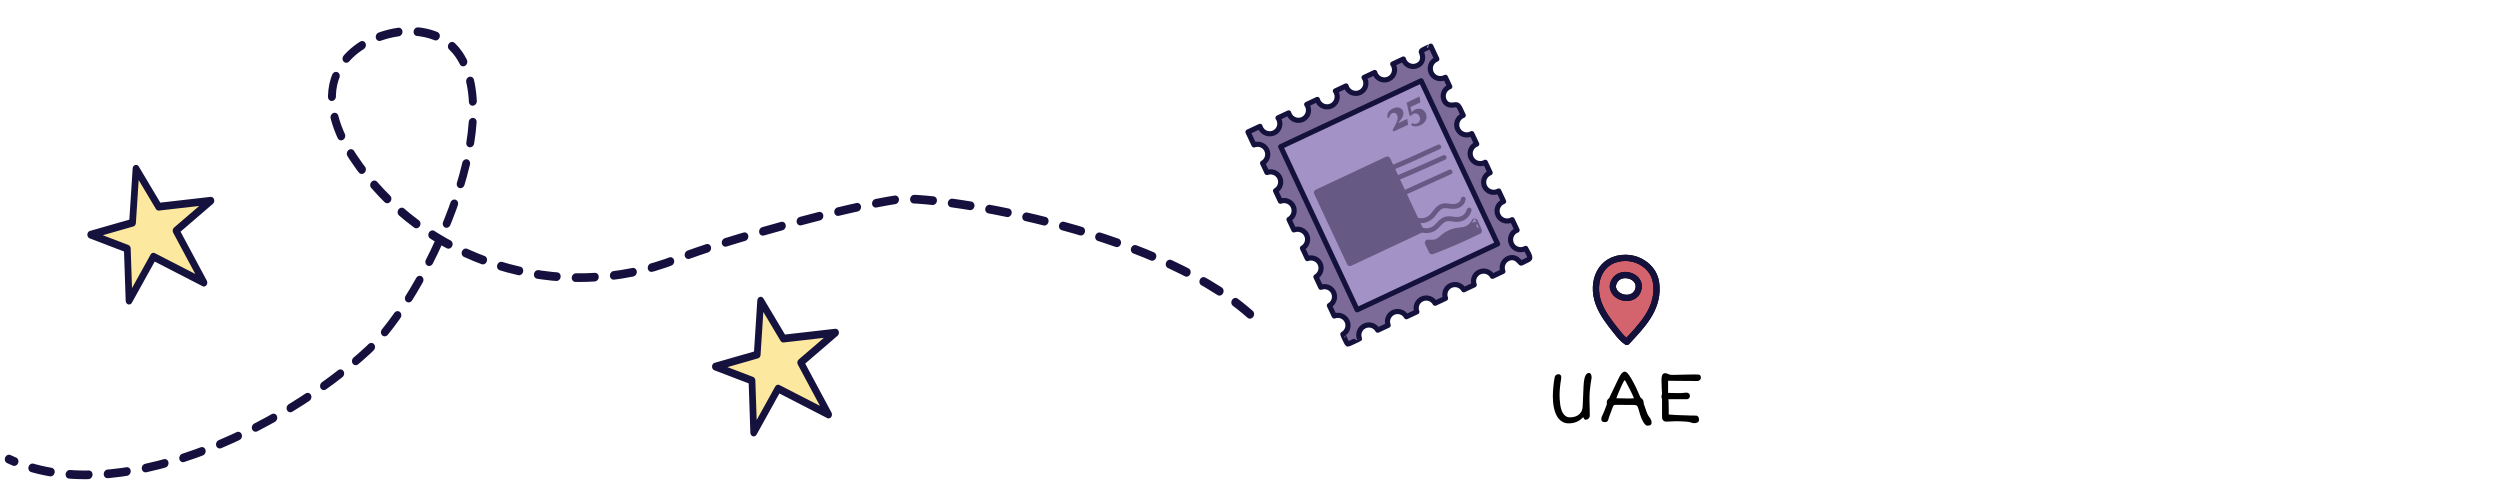
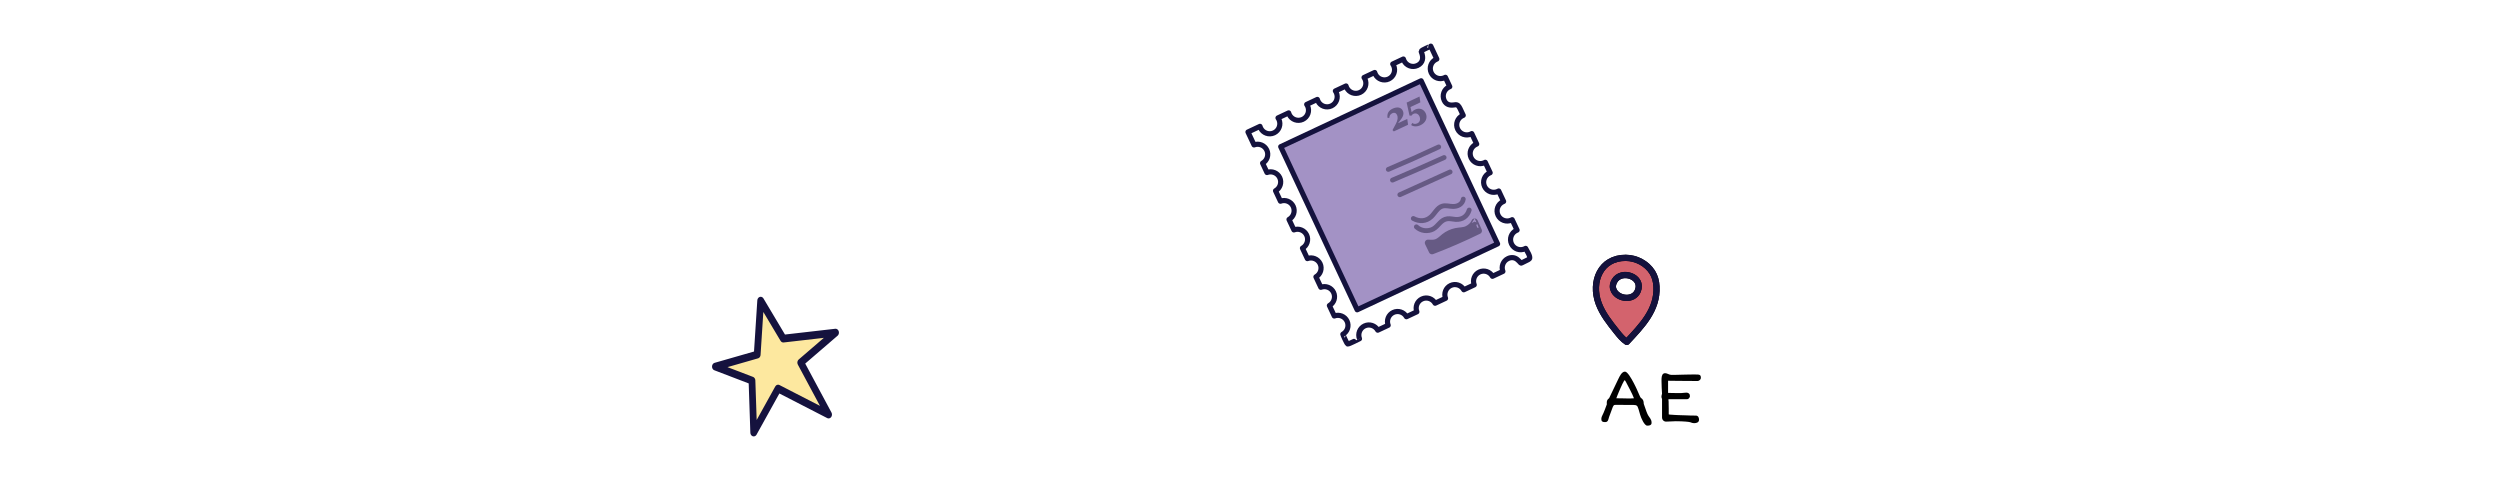
<svg xmlns="http://www.w3.org/2000/svg" xmlns:ns1="http://www.serif.com/" width="100%" height="100%" viewBox="0 0 10044 2024" version="1.1" xml:space="preserve" style="fill-rule:evenodd;clip-rule:evenodd;stroke-linecap:round;stroke-linejoin:round;stroke-miterlimit:10;">
  <g transform="matrix(1,0,0,1,0,0.002)">
    <g transform="matrix(0.653,0,0,0.771,0,-7417.17)">
      <g id="Careers-Top-Border" ns1:id="Careers Top Border">
        <rect x="0" y="9626.06" width="15383.2" height="2626.01" style="fill:none;" />
        <g transform="matrix(3.022,0,0,2.56,-6891.09,7286.5)">
-           <path d="M5474.25,1773.35C5469.83,1773.35 5465.94,1772.52 5462.61,1770.88C5459.26,1769.23 5456.39,1767.02 5453.98,1764.25C5451.58,1761.47 5449.59,1758.24 5448.02,1754.56C5446.44,1750.87 5445.19,1746.99 5444.26,1742.91C5443.32,1738.84 5442.67,1734.68 5442.3,1730.46C5441.94,1726.24 5441.75,1722.18 5441.75,1718.3C5441.75,1715.45 5441.85,1712.3 5442.05,1708.83C5442.24,1705.37 5442.51,1701.87 5442.86,1698.33C5443.2,1694.8 5443.61,1691.33 5444.07,1687.94C5444.54,1684.55 5445.07,1681.51 5445.66,1678.81C5445.95,1677.43 5446.76,1676.18 5448.09,1675.05C5449.41,1673.92 5451.06,1673.35 5453.03,1673.35C5454.2,1673.35 5455.16,1673.52 5455.9,1673.87C5456.64,1674.21 5457.23,1674.68 5457.67,1675.27C5458.11,1675.86 5458.42,1676.53 5458.59,1677.29C5458.76,1678.06 5458.85,1678.88 5458.85,1679.76C5458.85,1680.3 5458.82,1680.89 5458.77,1681.53C5458.72,1682.17 5458.65,1682.78 5458.55,1683.37C5458.16,1685.58 5457.78,1688.03 5457.41,1690.7C5457.04,1693.38 5456.71,1696.11 5456.41,1698.88C5456.12,1701.66 5455.89,1704.39 5455.72,1707.06C5455.54,1709.74 5455.46,1712.18 5455.46,1714.4C5455.46,1717.59 5455.54,1720.95 5455.72,1724.49C5455.89,1728.03 5456.23,1731.53 5456.75,1734.99C5457.26,1738.45 5457.99,1741.76 5458.92,1744.9C5459.85,1748.05 5461.11,1750.82 5462.68,1753.23C5464.25,1755.64 5466.18,1757.55 5468.46,1758.98C5470.75,1760.4 5473.46,1761.11 5476.61,1761.11C5480.34,1761.11 5483.77,1760.62 5486.89,1759.64C5490,1758.66 5492.69,1757.22 5494.95,1755.33C5497.21,1753.44 5498.99,1751.14 5500.3,1748.44C5501.6,1745.74 5502.32,1742.67 5502.47,1739.23L5504.24,1698.55C5504.48,1693.39 5504.9,1689.04 5505.49,1685.47C5506.08,1681.91 5506.84,1679.05 5507.78,1676.89C5508.71,1674.73 5509.81,1673.17 5511.09,1672.21C5512.37,1671.25 5513.79,1670.77 5515.36,1670.77C5516.99,1670.77 5518.29,1671.64 5519.27,1673.39C5520.25,1675.13 5520.74,1677.26 5520.74,1679.76C5520.74,1680.35 5520.52,1681.88 5520.08,1684.33C5519.64,1686.79 5519.14,1689.92 5518.57,1693.73C5518.01,1697.53 5517.5,1701.86 5517.06,1706.69C5516.62,1711.53 5516.4,1716.61 5516.4,1721.91C5516.4,1724.61 5516.42,1727.44 5516.47,1730.39C5516.52,1733.33 5516.58,1736.32 5516.65,1739.34C5516.73,1742.36 5516.8,1745.39 5516.88,1748.44C5516.95,1751.49 5516.99,1754.43 5516.99,1757.28C5516.99,1758.76 5516.72,1760.03 5516.18,1761.11C5515.64,1762.19 5514.95,1763.1 5514.11,1763.84C5513.28,1764.58 5512.33,1765.13 5511.28,1765.5C5510.22,1765.87 5509.15,1766.05 5508.07,1766.05C5507.53,1766.05 5507.04,1765.84 5506.6,1765.42C5506.15,1765.01 5505.75,1764.52 5505.38,1763.95C5505.01,1763.39 5504.69,1762.81 5504.42,1762.22C5504.15,1761.63 5503.92,1761.14 5503.72,1760.75C5501.95,1762.56 5500.06,1764.23 5498.05,1765.76C5496.03,1767.28 5493.82,1768.61 5491.42,1769.74C5489.01,1770.87 5486.39,1771.75 5483.57,1772.39C5480.74,1773.03 5477.64,1773.35 5474.25,1773.35Z" style="fill-rule:nonzero;" />
          <path d="M5540.49,1764.72C5540.49,1762.96 5540.79,1761.31 5541.38,1759.79C5541.97,1758.27 5542.61,1756.84 5543.29,1755.51C5543.39,1755.32 5543.55,1755.01 5543.77,1754.59C5543.99,1754.17 5544.4,1753.29 5544.99,1751.94C5545.58,1750.59 5546.4,1748.56 5547.46,1745.86C5548.51,1743.16 5549.93,1739.4 5551.69,1734.59C5551.64,1734 5551.61,1733.43 5551.58,1732.89C5551.56,1732.35 5551.55,1731.84 5551.55,1731.34C5551.55,1729.33 5551.88,1727.62 5552.54,1726.22C5553.2,1724.82 5554.47,1723.46 5556.34,1722.13L5575.05,1683.08C5575.79,1681.56 5576.6,1679.92 5577.48,1678.18C5578.37,1676.43 5579.36,1674.81 5580.47,1673.32C5581.57,1671.82 5582.8,1670.56 5584.15,1669.56C5585.5,1668.55 5586.99,1668.05 5588.61,1668.05C5589.84,1668.05 5591.21,1668.77 5592.74,1670.22C5594.26,1671.67 5595.82,1673.54 5597.42,1675.82C5599.01,1678.11 5600.61,1680.63 5602.21,1683.41C5603.8,1686.19 5605.28,1688.88 5606.63,1691.48C5607.98,1694.08 5609.17,1696.45 5610.2,1698.59C5611.23,1700.73 5611.97,1702.29 5612.41,1703.27C5614.87,1708.77 5616.71,1712.96 5617.94,1715.83C5619.17,1718.71 5620.12,1720.54 5620.81,1721.32C5623.07,1722.75 5624.64,1724.4 5625.53,1726.3C5626.41,1728.19 5626.86,1730.66 5626.86,1733.7C5628.23,1737.19 5629.47,1740.69 5630.58,1744.2C5631.68,1747.72 5632.9,1750.94 5634.22,1753.89C5635.21,1756.05 5636.21,1757.84 5637.24,1759.24C5638.28,1760.63 5639.2,1761.96 5640.01,1763.21C5640.82,1764.47 5641.48,1765.77 5642,1767.12C5642.51,1768.47 5642.77,1770.2 5642.77,1772.31C5642.77,1773.74 5642.43,1774.83 5641.74,1775.59C5641.05,1776.36 5640.23,1776.92 5639.27,1777.29C5638.31,1777.66 5637.34,1777.87 5636.36,1777.91C5635.38,1777.96 5634.59,1777.99 5634,1777.99C5632.48,1777.99 5630.96,1777.13 5629.43,1775.41C5627.91,1773.69 5626.49,1771.64 5625.16,1769.26C5623.83,1766.87 5622.67,1764.43 5621.66,1761.92C5620.65,1759.42 5619.93,1757.36 5619.49,1755.74C5618.94,1753.92 5618.39,1752 5617.83,1749.99C5617.26,1747.97 5616.71,1746.09 5616.17,1744.35C5615.63,1742.61 5615.08,1741.12 5614.51,1739.89C5613.95,1738.66 5613.39,1737.9 5612.85,1737.61C5612.07,1736.92 5611.18,1736.47 5610.2,1736.24C5609.22,1736.02 5607.92,1735.91 5606.3,1735.91C5603.5,1735.91 5600.67,1735.9 5597.82,1735.88C5594.97,1735.85 5592.05,1735.83 5589.05,1735.8C5586.06,1735.78 5582.95,1735.75 5579.73,1735.73C5576.51,1735.7 5573.11,1735.69 5569.53,1735.69C5568.54,1735.69 5567.74,1735.78 5567.13,1735.95C5566.52,1736.12 5565.95,1736.51 5565.44,1737.13C5564.92,1737.74 5564.4,1738.64 5563.89,1739.82C5563.37,1741 5562.77,1742.62 5562.08,1744.68L5556.19,1760.52C5555.75,1762.1 5555.33,1763.56 5554.94,1764.91C5554.54,1766.26 5554.17,1767.2 5553.83,1767.75C5553.39,1768.48 5552.91,1769.06 5552.39,1769.48C5551.88,1769.89 5551.35,1770.2 5550.81,1770.4C5550.27,1770.6 5549.7,1770.7 5549.11,1770.73C5548.53,1770.76 5547.94,1770.77 5547.35,1770.77C5545.23,1770.77 5543.56,1770.34 5542.34,1769.48C5541.11,1768.62 5540.49,1767.03 5540.49,1764.72ZM5571,1722.28C5575.67,1722.33 5579.51,1722.38 5582.53,1722.43C5585.55,1722.48 5588.02,1722.53 5589.94,1722.58C5591.85,1722.62 5593.35,1722.66 5594.43,1722.69C5595.51,1722.71 5596.47,1722.72 5597.31,1722.72C5597.9,1722.72 5598.46,1722.71 5599,1722.69C5599.54,1722.66 5600.17,1722.64 5600.88,1722.61C5601.59,1722.59 5602.43,1722.55 5603.39,1722.5C5604.34,1722.45 5605.51,1722.38 5606.89,1722.28C5606.2,1720.32 5605.15,1717.84 5603.75,1714.84C5602.35,1711.84 5600.83,1708.73 5599.19,1705.52C5597.54,1702.3 5595.91,1699.17 5594.28,1696.12C5592.66,1693.08 5591.31,1690.5 5590.23,1688.38C5589.25,1686.52 5588.46,1685.58 5587.87,1685.58C5587.58,1685.58 5587.01,1686.31 5586.18,1687.76C5585.34,1689.21 5584.37,1691.06 5583.27,1693.32C5582.16,1695.58 5581,1698.12 5579.77,1700.95C5578.54,1703.77 5577.35,1706.54 5576.19,1709.24C5575.04,1711.94 5574,1714.46 5573.06,1716.79C5572.13,1719.12 5571.44,1720.95 5571,1722.28Z" style="fill-rule:nonzero;" />
          <path d="M5664.07,1723.68C5663.58,1722.89 5663.26,1722.05 5663.11,1721.14C5662.96,1720.23 5662.89,1719.31 5662.89,1718.38C5662.89,1717.54 5663.03,1716.68 5663.33,1715.8C5663.62,1714.91 5663.87,1714.03 5664.07,1713.14C5663.82,1708.97 5663.59,1704.82 5663.37,1700.69C5663.15,1696.56 5663.03,1692.34 5663.03,1688.02C5663.03,1687.13 5663.02,1686.11 5663,1684.96C5662.97,1683.8 5663.01,1682.6 5663.11,1681.35C5663.21,1680.09 5663.38,1678.87 5663.62,1677.66C5663.87,1676.46 5664.26,1675.38 5664.8,1674.42C5665.34,1673.46 5666.07,1672.69 5666.98,1672.1C5667.89,1671.51 5669.05,1671.22 5670.48,1671.22C5671.56,1671.22 5672.6,1671.4 5673.61,1671.77C5674.62,1672.14 5675.62,1672.53 5676.63,1672.95C5677.64,1673.36 5678.66,1673.76 5679.69,1674.13C5680.72,1674.49 5681.83,1674.68 5683.01,1674.68C5685.95,1674.68 5689.39,1674.64 5693.32,1674.57C5697.25,1674.49 5701.38,1674.38 5705.7,1674.24C5708.06,1674.19 5710.4,1674.14 5712.74,1674.09C5715.07,1674.04 5717.37,1673.99 5719.63,1673.94C5721.89,1673.89 5724.05,1673.87 5726.11,1673.87L5731.86,1673.87C5734.02,1673.87 5735.83,1673.92 5737.28,1674.02C5738.73,1674.11 5739.88,1674.4 5740.74,1674.86C5741.6,1675.33 5742.21,1676.03 5742.58,1676.96C5742.95,1677.9 5743.13,1679.2 5743.13,1680.87C5743.13,1681.61 5742.95,1682.34 5742.58,1683.08C5742.21,1683.82 5741.71,1684.48 5741.07,1685.07C5740.43,1685.66 5739.72,1686.15 5738.93,1686.54C5738.15,1686.93 5737.36,1687.13 5736.57,1687.13C5727.09,1687.08 5719.03,1687.03 5712.37,1686.98C5705.71,1686.93 5700.15,1686.89 5695.68,1686.84C5691.21,1686.79 5687.7,1686.75 5685.14,1686.73C5682.59,1686.7 5680.67,1686.68 5679.39,1686.65C5678.12,1686.63 5677.29,1686.62 5676.93,1686.62C5676.56,1686.62 5676.37,1686.59 5676.37,1686.54L5676.37,1710.49C5676.37,1711.13 5676.59,1711.45 5677.04,1711.45C5678.85,1711.45 5680.7,1711.46 5682.56,1711.49C5684.43,1711.51 5686.38,1711.55 5688.42,1711.6C5690.46,1711.64 5692.63,1711.68 5694.94,1711.71C5697.25,1711.73 5699.78,1711.74 5702.53,1711.74C5704.35,1711.74 5706.15,1711.58 5707.95,1711.26C5709.74,1710.94 5711.64,1710.79 5713.66,1710.79C5715.67,1710.79 5717.38,1711.36 5718.78,1712.52C5720.18,1713.67 5720.88,1715.55 5720.88,1718.15C5720.88,1718.5 5720.76,1719 5720.51,1719.66C5720.27,1720.33 5719.91,1720.99 5719.44,1721.65C5718.98,1722.32 5718.38,1722.89 5717.64,1723.39C5716.9,1723.88 5716.04,1724.12 5715.06,1724.12L5683.3,1724.12C5681.88,1724.12 5680.74,1724.13 5679.91,1724.16C5679.07,1724.18 5678.44,1724.22 5677.99,1724.27C5677.55,1724.32 5677.27,1724.38 5677.15,1724.45C5677.02,1724.53 5676.96,1724.61 5676.96,1724.71C5676.96,1725.4 5677.05,1726.09 5677.22,1726.78C5677.39,1727.46 5677.48,1728.3 5677.48,1729.28L5677.48,1731.01C5677.48,1731.92 5677.49,1733 5677.52,1734.26C5677.54,1735.51 5677.56,1736.88 5677.59,1738.38C5677.61,1739.88 5677.65,1741.34 5677.7,1742.77L5677.7,1754.56C5677.5,1754.85 5677.72,1755.08 5678.36,1755.26C5679,1755.43 5679.86,1755.55 5680.94,1755.62C5682.02,1755.7 5683.23,1755.76 5684.55,1755.81C5685.88,1755.86 5687.13,1755.96 5688.31,1756.1C5689.98,1756.2 5692.04,1756.31 5694.5,1756.43C5696.96,1756.56 5699.49,1756.66 5702.09,1756.73C5704.69,1756.8 5707.26,1756.88 5709.79,1756.95C5712.32,1757.02 5714.49,1757.1 5716.31,1757.17C5718.13,1757.25 5719.45,1757.29 5720.29,1757.32C5721.13,1757.34 5721.2,1757.36 5720.51,1757.36C5719.58,1757.36 5719.19,1757.36 5719.33,1757.36C5719.48,1757.36 5719.93,1757.37 5720.7,1757.39C5721.46,1757.42 5722.43,1757.43 5723.61,1757.43C5724.78,1757.43 5725.99,1757.44 5727.22,1757.47C5728.44,1757.49 5729.56,1757.5 5730.57,1757.5L5732.74,1757.5C5734.07,1757.5 5735.16,1757.77 5736.02,1758.31C5736.88,1758.85 5737.56,1759.53 5738.05,1760.34C5738.54,1761.15 5738.88,1762.05 5739.08,1763.03C5739.28,1764.01 5739.38,1764.95 5739.38,1765.83C5739.38,1767.16 5739.11,1768.29 5738.57,1769.22C5738.03,1770.15 5737.3,1770.89 5736.39,1771.43C5735.48,1771.97 5734.4,1772.36 5733.15,1772.61C5731.9,1772.86 5730.58,1772.98 5729.21,1772.98C5728.18,1772.98 5726.92,1772.79 5725.45,1772.42C5723.98,1772.06 5722.67,1771.6 5721.54,1771.06C5721,1770.87 5719.92,1770.64 5718.3,1770.4C5716.68,1770.15 5714.6,1769.93 5712.07,1769.74C5709.54,1769.54 5706.59,1769.37 5703.19,1769.22C5699.81,1769.07 5696.07,1769 5691.99,1769C5688.95,1769 5685.79,1769.13 5682.53,1769.4C5679.26,1769.67 5675.86,1769.81 5672.32,1769.81C5671.14,1769.81 5670.05,1769.59 5669.04,1769.15C5668.03,1768.7 5667.16,1768.1 5666.43,1767.34C5665.69,1766.58 5665.11,1765.67 5664.69,1764.61C5664.28,1763.56 5664.07,1762.39 5664.07,1761.11L5664.07,1723.68Z" style="fill-rule:nonzero;" />
        </g>
        <g transform="matrix(8.97,2.326,-3.05,8.447,6857.03,13569.2)">
-           <path d="M0,-273.595C-78.913,-306.082 -224.301,-285.507 -242.662,-277.731C-273.231,-264.785 -343.335,-225.05 -370.284,-205.663C-434.713,-159.311 -529.18,-160.056 -592.871,-207.416C-607.24,-218.101 -621.154,-233.652 -619.03,-251.432C-617.52,-264.067 -607.998,-274.451 -597.195,-281.176C-581.801,-290.759 -560.683,-294.14 -545.999,-283.499C-503.124,-252.431 -520.97,-140.413 -546.055,-101.5C-585.012,-41.069 -674.243,32.487 -750.813,22.428" style="fill:none;fill-rule:nonzero;stroke:rgb(21,16,61);stroke-width:5.15px;stroke-dasharray:12.4,12.4;" />
-         </g>
+           </g>
        <g transform="matrix(10.07,-2.173,2.564,8.533,2581.89,4582.01)">
          <g transform="matrix(1,0,0,1,456.691,757.808)">
-             <path d="M0,100.835C-3.248,101.458 -6.387,99.33 -7.01,96.082C-7.633,92.833 -5.505,89.695 -2.257,89.072C-2.104,89.043 -1.952,89.025 -1.799,89.008L-3.086,82.302C-3.234,82.342 -3.381,82.382 -3.534,82.412C-6.782,83.035 -9.921,80.907 -10.544,77.658C-11.167,74.41 -9.039,71.272 -5.791,70.649C-5.638,70.619 -5.486,70.602 -5.334,70.585L-6.62,63.878C-6.768,63.919 -6.916,63.959 -7.068,63.988C-10.317,64.611 -13.455,62.483 -14.078,59.235C-14.701,55.987 -12.573,52.848 -9.325,52.225C-9.172,52.196 -9.02,52.179 -8.868,52.161L-10.154,45.455C-10.302,45.495 -10.45,45.536 -10.603,45.565C-13.851,46.188 -16.989,44.06 -17.612,40.812C-18.235,37.563 -16.107,34.425 -12.859,33.802C-12.706,33.772 -12.554,33.755 -12.402,33.738L-13.688,27.032C-13.836,27.072 -13.984,27.112 -14.137,27.141C-17.385,27.765 -20.523,25.636 -21.146,22.388C-21.77,19.14 -19.641,16.001 -16.393,15.378C-16.24,15.349 -16.088,15.332 -15.936,15.314C-16.217,13.848 -16.442,12.359 -16.781,10.905C-17.145,9.34 -17.494,8.176 -19.212,8.045C-21.956,7.836 -24.121,6.88 -24.681,3.965C-25.304,0.716 -23.176,-2.422 -19.927,-3.045C-19.775,-3.074 -19.622,-3.092 -19.47,-3.109L-20.622,-9.114C-20.77,-9.073 -20.918,-9.033 -21.07,-9.004C-24.319,-8.381 -27.457,-10.509 -28.08,-13.757C-28.703,-17.006 -26.575,-20.144 -23.327,-20.767C-23.174,-20.796 -23.022,-20.814 -22.87,-20.831L-24.459,-29.114C-24.43,-28.963 -30.431,-28.363 -30.698,-27.515C-30.757,-27.326 -30.725,-27.121 -30.697,-26.924C-30.223,-23.593 -31.334,-20.661 -34.933,-19.97C-38.181,-19.347 -41.32,-21.475 -41.943,-24.724C-42.008,-25.065 -42.037,-25.404 -42.044,-25.74L-48.886,-24.428C-48.768,-24.113 -48.669,-23.787 -48.603,-23.446C-47.98,-20.198 -50.108,-17.059 -53.357,-16.436C-56.605,-15.813 -59.743,-17.941 -60.366,-21.189C-60.432,-21.531 -60.46,-21.87 -60.467,-22.206L-67.31,-20.894C-67.191,-20.579 -67.092,-20.253 -67.027,-19.912C-66.404,-16.663 -68.532,-13.525 -71.78,-12.902C-75.028,-12.279 -78.167,-14.407 -78.79,-17.655C-78.855,-17.997 -78.884,-18.336 -78.89,-18.672L-85.733,-17.359C-85.615,-17.045 -85.516,-16.719 -85.45,-16.378C-84.827,-13.129 -86.955,-9.991 -90.203,-9.368C-93.452,-8.745 -96.59,-10.873 -97.213,-14.121C-97.279,-14.462 -97.307,-14.802 -97.314,-15.138L-104.156,-13.825C-104.038,-13.511 -103.939,-13.185 -103.873,-12.843C-103.25,-9.595 -105.379,-6.457 -108.627,-5.834C-111.875,-5.21 -115.013,-7.339 -115.637,-10.587C-115.702,-10.928 -115.731,-11.268 -115.737,-11.604L-122.58,-10.291C-122.461,-9.976 -122.362,-9.651 -122.297,-9.309C-121.674,-6.061 -123.802,-2.923 -127.05,-2.299C-130.298,-1.676 -133.437,-3.804 -134.06,-7.053C-134.125,-7.394 -134.154,-7.733 -134.16,-8.07L-141.874,-6.59L-140.285,1.692C-137.201,1.337 -134.318,3.41 -133.723,6.508C-133.129,9.607 -135.041,12.6 -138.038,13.411L-136.886,19.414C-133.802,19.059 -130.918,21.132 -130.324,24.23C-129.729,27.329 -131.641,30.322 -134.638,31.133L-133.352,37.838C-130.268,37.482 -127.384,39.555 -126.79,42.654C-126.195,45.752 -128.107,48.745 -131.104,49.556L-129.817,56.261C-126.733,55.905 -123.85,57.979 -123.256,61.077C-122.661,64.176 -124.573,67.169 -127.57,67.979L-126.283,74.685C-123.199,74.329 -120.316,76.402 -119.721,79.501C-119.127,82.599 -121.039,85.592 -124.035,86.403L-122.749,93.108C-119.665,92.752 -116.782,94.825 -116.187,97.924C-115.593,101.022 -117.505,104.015 -120.501,104.826L-119.215,111.531C-116.131,111.176 -113.247,113.249 -112.653,116.347C-112.059,119.446 -113.97,122.438 -116.967,123.25C-117.078,123.288 -116.087,129.144 -115.646,129.514C-115.128,129.949 -108.091,128.182 -108.081,128.265C-108.461,125.165 -106.384,122.258 -103.271,121.661C-100.158,121.063 -97.152,122.996 -96.358,126.017L-89.657,124.731C-90.038,121.631 -87.96,118.724 -84.848,118.126C-81.735,117.529 -78.729,119.462 -77.935,122.483L-71.234,121.197C-71.614,118.097 -69.537,115.189 -66.424,114.592C-63.311,113.995 -60.306,115.928 -59.512,118.948L-52.811,117.663C-53.191,114.563 -51.114,111.655 -48.001,111.058C-44.888,110.461 -41.882,112.394 -41.088,115.414L-34.387,114.129C-34.767,111.029 -32.69,108.121 -29.577,107.524C-26.464,106.927 -23.459,108.859 -22.665,111.88L-15.964,110.595C-16.344,107.495 -14.267,104.587 -11.154,103.99C-9.16,103.607 -7.295,104.183 -6.035,105.787C-5.431,106.556 -4.985,107.434 -4.515,108.291C-4.469,108.375 -4.416,108.465 -4.328,108.501C-4.249,108.533 -4.16,108.516 -4.078,108.498C-2.762,108.216 -1.446,107.934 -0.13,107.651C0.307,107.558 0.759,107.458 1.12,107.195C2.268,106.36 0.707,102.074 0.448,100.725C0.301,100.765 0.153,100.806 0,100.835" style="fill:rgb(124,107,152);fill-rule:nonzero;" />
-           </g>
+             </g>
          <g transform="matrix(1,0,0,1,456.691,757.808)">
            <path d="M0,100.835C-3.248,101.458 -6.387,99.33 -7.01,96.082C-7.633,92.833 -5.505,89.695 -2.257,89.072C-2.104,89.043 -1.952,89.025 -1.799,89.008L-3.086,82.302C-3.234,82.342 -3.381,82.382 -3.534,82.412C-6.782,83.035 -9.921,80.907 -10.544,77.658C-11.167,74.41 -9.039,71.272 -5.791,70.649C-5.638,70.619 -5.486,70.602 -5.334,70.585L-6.62,63.878C-6.768,63.919 -6.916,63.959 -7.068,63.988C-10.317,64.611 -13.455,62.483 -14.078,59.235C-14.701,55.987 -12.573,52.848 -9.325,52.225C-9.172,52.196 -9.02,52.179 -8.868,52.161L-10.154,45.455C-10.302,45.495 -10.45,45.536 -10.603,45.565C-13.851,46.188 -16.989,44.06 -17.612,40.812C-18.235,37.563 -16.107,34.425 -12.859,33.802C-12.706,33.772 -12.554,33.755 -12.402,33.738L-13.688,27.032C-13.836,27.072 -13.984,27.112 -14.137,27.141C-17.385,27.765 -20.523,25.636 -21.146,22.388C-21.77,19.14 -19.641,16.001 -16.393,15.378C-16.24,15.349 -16.088,15.332 -15.936,15.314C-16.217,13.848 -16.442,12.359 -16.781,10.905C-17.145,9.34 -17.494,8.176 -19.212,8.045C-21.956,7.836 -24.121,6.88 -24.681,3.965C-25.304,0.716 -23.176,-2.422 -19.927,-3.045C-19.775,-3.074 -19.622,-3.092 -19.47,-3.109L-20.622,-9.114C-20.77,-9.073 -20.918,-9.033 -21.07,-9.004C-24.319,-8.381 -27.457,-10.509 -28.08,-13.757C-28.703,-17.006 -26.575,-20.144 -23.327,-20.767C-23.174,-20.796 -23.022,-20.814 -22.87,-20.831L-24.459,-29.114C-24.43,-28.963 -30.431,-28.363 -30.698,-27.515C-30.757,-27.326 -30.725,-27.121 -30.697,-26.924C-30.223,-23.593 -31.334,-20.661 -34.933,-19.97C-38.181,-19.347 -41.32,-21.475 -41.943,-24.724C-42.008,-25.065 -42.037,-25.404 -42.044,-25.74L-48.886,-24.428C-48.768,-24.113 -48.669,-23.787 -48.603,-23.446C-47.98,-20.198 -50.108,-17.059 -53.357,-16.436C-56.605,-15.813 -59.743,-17.941 -60.366,-21.189C-60.432,-21.531 -60.46,-21.87 -60.467,-22.206L-67.31,-20.894C-67.191,-20.579 -67.092,-20.253 -67.027,-19.912C-66.404,-16.663 -68.532,-13.525 -71.78,-12.902C-75.028,-12.279 -78.167,-14.407 -78.79,-17.655C-78.855,-17.997 -78.884,-18.336 -78.89,-18.672L-85.733,-17.359C-85.615,-17.045 -85.516,-16.719 -85.45,-16.378C-84.827,-13.129 -86.955,-9.991 -90.203,-9.368C-93.452,-8.745 -96.59,-10.873 -97.213,-14.121C-97.279,-14.462 -97.307,-14.802 -97.314,-15.138L-104.156,-13.825C-104.038,-13.511 -103.939,-13.185 -103.873,-12.843C-103.25,-9.595 -105.379,-6.457 -108.627,-5.834C-111.875,-5.21 -115.013,-7.339 -115.637,-10.587C-115.702,-10.928 -115.731,-11.268 -115.737,-11.604L-122.58,-10.291C-122.461,-9.976 -122.362,-9.651 -122.297,-9.309C-121.674,-6.061 -123.802,-2.923 -127.05,-2.299C-130.298,-1.676 -133.437,-3.804 -134.06,-7.053C-134.125,-7.394 -134.154,-7.733 -134.16,-8.07L-141.874,-6.59L-140.285,1.692C-137.201,1.337 -134.318,3.41 -133.723,6.508C-133.129,9.607 -135.041,12.6 -138.038,13.411L-136.886,19.414C-133.802,19.059 -130.918,21.132 -130.324,24.23C-129.729,27.329 -131.641,30.322 -134.638,31.133L-133.352,37.838C-130.268,37.482 -127.384,39.555 -126.79,42.654C-126.195,45.752 -128.107,48.745 -131.104,49.556L-129.817,56.261C-126.733,55.905 -123.85,57.979 -123.256,61.077C-122.661,64.176 -124.573,67.169 -127.57,67.979L-126.283,74.685C-123.199,74.329 -120.316,76.402 -119.721,79.501C-119.127,82.599 -121.039,85.592 -124.035,86.403L-122.749,93.108C-119.665,92.752 -116.782,94.825 -116.187,97.924C-115.593,101.022 -117.505,104.015 -120.501,104.826L-119.215,111.531C-116.131,111.176 -113.247,113.249 -112.653,116.347C-112.059,119.446 -113.97,122.438 -116.967,123.25C-117.078,123.288 -116.087,129.144 -115.646,129.514C-115.128,129.949 -108.091,128.182 -108.081,128.265C-108.461,125.165 -106.384,122.258 -103.271,121.661C-100.158,121.063 -97.152,122.996 -96.358,126.017L-89.657,124.731C-90.038,121.631 -87.96,118.724 -84.848,118.126C-81.735,117.529 -78.729,119.462 -77.935,122.483L-71.234,121.197C-71.614,118.097 -69.537,115.189 -66.424,114.592C-63.311,113.995 -60.306,115.928 -59.512,118.948L-52.811,117.663C-53.191,114.563 -51.114,111.655 -48.001,111.058C-44.888,110.461 -41.882,112.394 -41.088,115.414L-34.387,114.129C-34.767,111.029 -32.69,108.121 -29.577,107.524C-26.464,106.927 -23.459,108.859 -22.665,111.88L-15.964,110.595C-16.344,107.495 -14.267,104.587 -11.154,103.99C-9.16,103.607 -7.295,104.183 -6.035,105.787C-5.431,106.556 -4.985,107.434 -4.515,108.291C-4.469,108.375 -4.416,108.465 -4.328,108.501C-4.249,108.533 -4.16,108.516 -4.078,108.498C-2.762,108.216 -1.446,107.934 -0.13,107.651C0.307,107.558 0.759,107.458 1.12,107.195C2.268,106.36 0.707,102.074 0.448,100.725C0.301,100.765 0.153,100.806 0,100.835Z" style="fill:none;fill-rule:nonzero;stroke:rgb(20,18,61);stroke-width:3.06px;" />
          </g>
          <g transform="matrix(-0.982,0.188,0.188,0.982,324.208,775.578)">
            <rect x="-101.067" y="-9.606" width="91.844" height="106.633" style="fill:rgb(163,146,197);stroke:rgb(20,18,61);stroke-width:3.06px;" />
          </g>
          <g transform="matrix(-0.982,0.188,0.188,0.982,342.678,801.459)">
-             <rect x="-49.788" y="-4.732" width="45.877" height="45.877" style="fill:rgb(102,90,132);stroke:rgb(102,90,132);stroke-width:3.82px;" />
-           </g>
+             </g>
          <g transform="matrix(1,0,0,1,397.06,824.776)">
            <path d="M0,0.196C3.002,2.976 6.891,3.816 10.592,1.757C13.233,0.288 15.352,-2.493 18.369,-2.643C20.483,-2.747 22.397,-1.49 24.437,-0.925C25.769,-0.555 27.211,-0.487 28.524,-0.919C29.837,-1.352 31.001,-2.327 31.489,-3.62" style="fill:none;fill-rule:nonzero;stroke:rgb(102,90,132);stroke-width:2.87px;" />
          </g>
          <g transform="matrix(1,0,0,1,397.596,832.447)">
            <path d="M0,-2.242C0.973,-0.745 2.425,0.436 4.09,1.082C5.677,1.699 7.718,1.91 9.379,1.456C12.818,0.514 15.051,-2.851 19.002,-2.329C20.62,-2.115 22.068,-1.245 23.622,-0.744C27.365,0.462 30.712,-0.798 32.755,-4.152" style="fill:none;fill-rule:nonzero;stroke:rgb(102,90,132);stroke-width:2.87px;" />
          </g>
          <g transform="matrix(1,0,0,1,431.783,846.407)">
            <path d="M0,-10.656C-1.361,-8.936 -3.247,-7.951 -5.357,-7.49C-7.584,-7.004 -9.946,-7.792 -12.209,-7.883C-14.723,-7.985 -17.259,-7.502 -19.56,-6.484C-21.289,-5.718 -22.937,-4.641 -24.816,-4.427C-26.52,-4.232 -28.213,-4.775 -29.841,-5.314C-29.48,-3.544 -29.117,-1.771 -28.755,0C-18.765,-1.146 -8.827,-2.754 1.015,-4.816C1.018,-4.816 0.091,-10.174 0,-10.656Z" style="fill:rgb(102,90,132);fill-rule:nonzero;stroke:rgb(102,90,132);stroke-width:3.82px;" />
          </g>
          <g transform="matrix(1,0,0,1,398.017,759.352)">
            <path d="M0,11.889L2.754,8.892C4.588,6.887 5.094,5.273 4.83,3.897C4.57,2.543 3.637,1.93 2.349,2.177C1.06,2.424 0.176,3.364 0.011,4.392L-1.073,4.169C-0.896,1.667 0.595,0.114 3.171,-0.381C6.185,-0.959 8.31,0.083 8.733,2.288C9.098,4.189 8.196,5.743 5.533,7.68L4.401,8.509L4.439,8.705L10.095,7.62L9.719,11.089L0.546,12.848L0,11.889Z" style="fill:rgb(102,90,132);fill-rule:nonzero;" />
          </g>
          <g transform="matrix(1,0,0,1,409.467,757.813)">
            <path d="M0,13.27L0.907,12.213C1.446,12.902 2.388,13.446 3.786,13.178C5.402,12.868 6.378,11.345 6.022,9.488C5.7,7.806 4.46,6.889 2.909,7.187C2.363,7.291 1.934,7.532 1.534,7.926L0.424,7.573L0.682,-0.289L8.96,-1.877L8.583,1.592L2.228,2.811L2.144,5.794L2.339,5.869C2.91,5.421 3.798,5.092 4.54,4.949C7.314,4.417 9.561,5.978 10.064,8.599C10.663,11.722 8.494,14.109 5.349,14.712C3.077,15.147 1.089,14.578 0,13.27" style="fill:rgb(102,90,132);fill-rule:nonzero;" />
          </g>
          <g transform="matrix(0.986,-0.169,-0.169,-0.986,390.571,795.843)">
            <path d="M-0.235,2.759C10.42,2.552 21.773,2.552 32.427,2.759" style="fill:none;fill-rule:nonzero;stroke:rgb(102,90,132);stroke-width:2.87px;" />
          </g>
          <g transform="matrix(0.987,-0.162,-0.162,-0.987,391.355,802.56)">
            <path d="M-0.221,2.709C10.637,2.623 22.292,2.535 33.149,2.709" style="fill:none;fill-rule:nonzero;stroke:rgb(102,90,132);stroke-width:2.87px;" />
          </g>
          <g transform="matrix(0.984,-0.175,-0.175,-0.984,393.537,812.156)">
            <path d="M-0.254,2.868L32.441,2.868" style="fill:none;fill-rule:nonzero;stroke:rgb(102,90,132);stroke-width:2.87px;" />
          </g>
        </g>
        <g transform="matrix(4.036,0,0,3.923,836.832,11186.8)">
-           <path d="M0,-175.189L-5.309,-103.521L-69.014,-87.595L-13.272,-69.014L-10.617,0L26.544,-58.397L103.521,-23.89L61.051,-92.903L114.138,-132.719L34.507,-124.756L0,-175.189Z" style="fill:rgb(253,232,159);fill-rule:nonzero;stroke:rgb(21,18,62);stroke-width:10.29px;" />
-         </g>
+           </g>
        <g transform="matrix(4.036,0,0,3.923,4680.11,11874.1)">
          <path d="M0,-175.189L-5.309,-103.521L-69.014,-87.595L-13.272,-69.014L-10.617,0L26.544,-58.397L103.521,-23.89L61.051,-92.903L114.138,-132.719L34.507,-124.756L0,-175.189Z" style="fill:rgb(253,232,159);fill-rule:nonzero;stroke:rgb(21,18,62);stroke-width:10.29px;" />
        </g>
        <g transform="matrix(23.945,5.886,-6.947,20.289,-18668.8,-3513.33)">
          <g transform="matrix(1,0,0,1,1300.49,349.833)">
            <path d="M0,-5.033C-0.317,-2.437 -3.949,-1.733 -5.647,-3.462C-6.176,-4.001 -6.443,-4.776 -6.215,-5.784C-5.454,-9.164 0.47,-8.879 0,-5.033M4.126,-7.42C3.704,-8.625 3.064,-9.7 2.165,-10.497C0.225,-12.218 -2.629,-12.791 -5.125,-12.083C-11.089,-10.393 -11.811,-4.037 -8.428,0.556C-6.778,2.796 -4.461,4.437 -2.186,6.038C-1.217,6.72 -0.227,7.413 0.907,7.758C3.316,2.981 6.037,-1.965 4.126,-7.42" style="fill:rgb(211,99,109);fill-rule:nonzero;stroke:black;stroke-width:1.54px;stroke-linecap:butt;stroke-miterlimit:2;" />
          </g>
          <g transform="matrix(1,0,0,1,1300.49,349.833)">
            <path d="M0,-5.033C-0.317,-2.437 -3.949,-1.733 -5.647,-3.462C-6.176,-4.001 -6.443,-4.776 -6.215,-5.784C-5.454,-9.164 0.47,-8.879 0,-5.033ZM4.126,-7.42C3.704,-8.625 3.064,-9.7 2.165,-10.497C0.225,-12.218 -2.629,-12.791 -5.125,-12.083C-11.089,-10.393 -11.811,-4.037 -8.428,0.556C-6.778,2.796 -4.461,4.437 -2.186,6.038C-1.217,6.72 -0.227,7.413 0.907,7.758C3.316,2.981 6.037,-1.965 4.126,-7.42Z" style="fill:none;fill-rule:nonzero;stroke:rgb(20,18,61);stroke-width:1.54px;" />
          </g>
        </g>
      </g>
    </g>
  </g>
</svg>